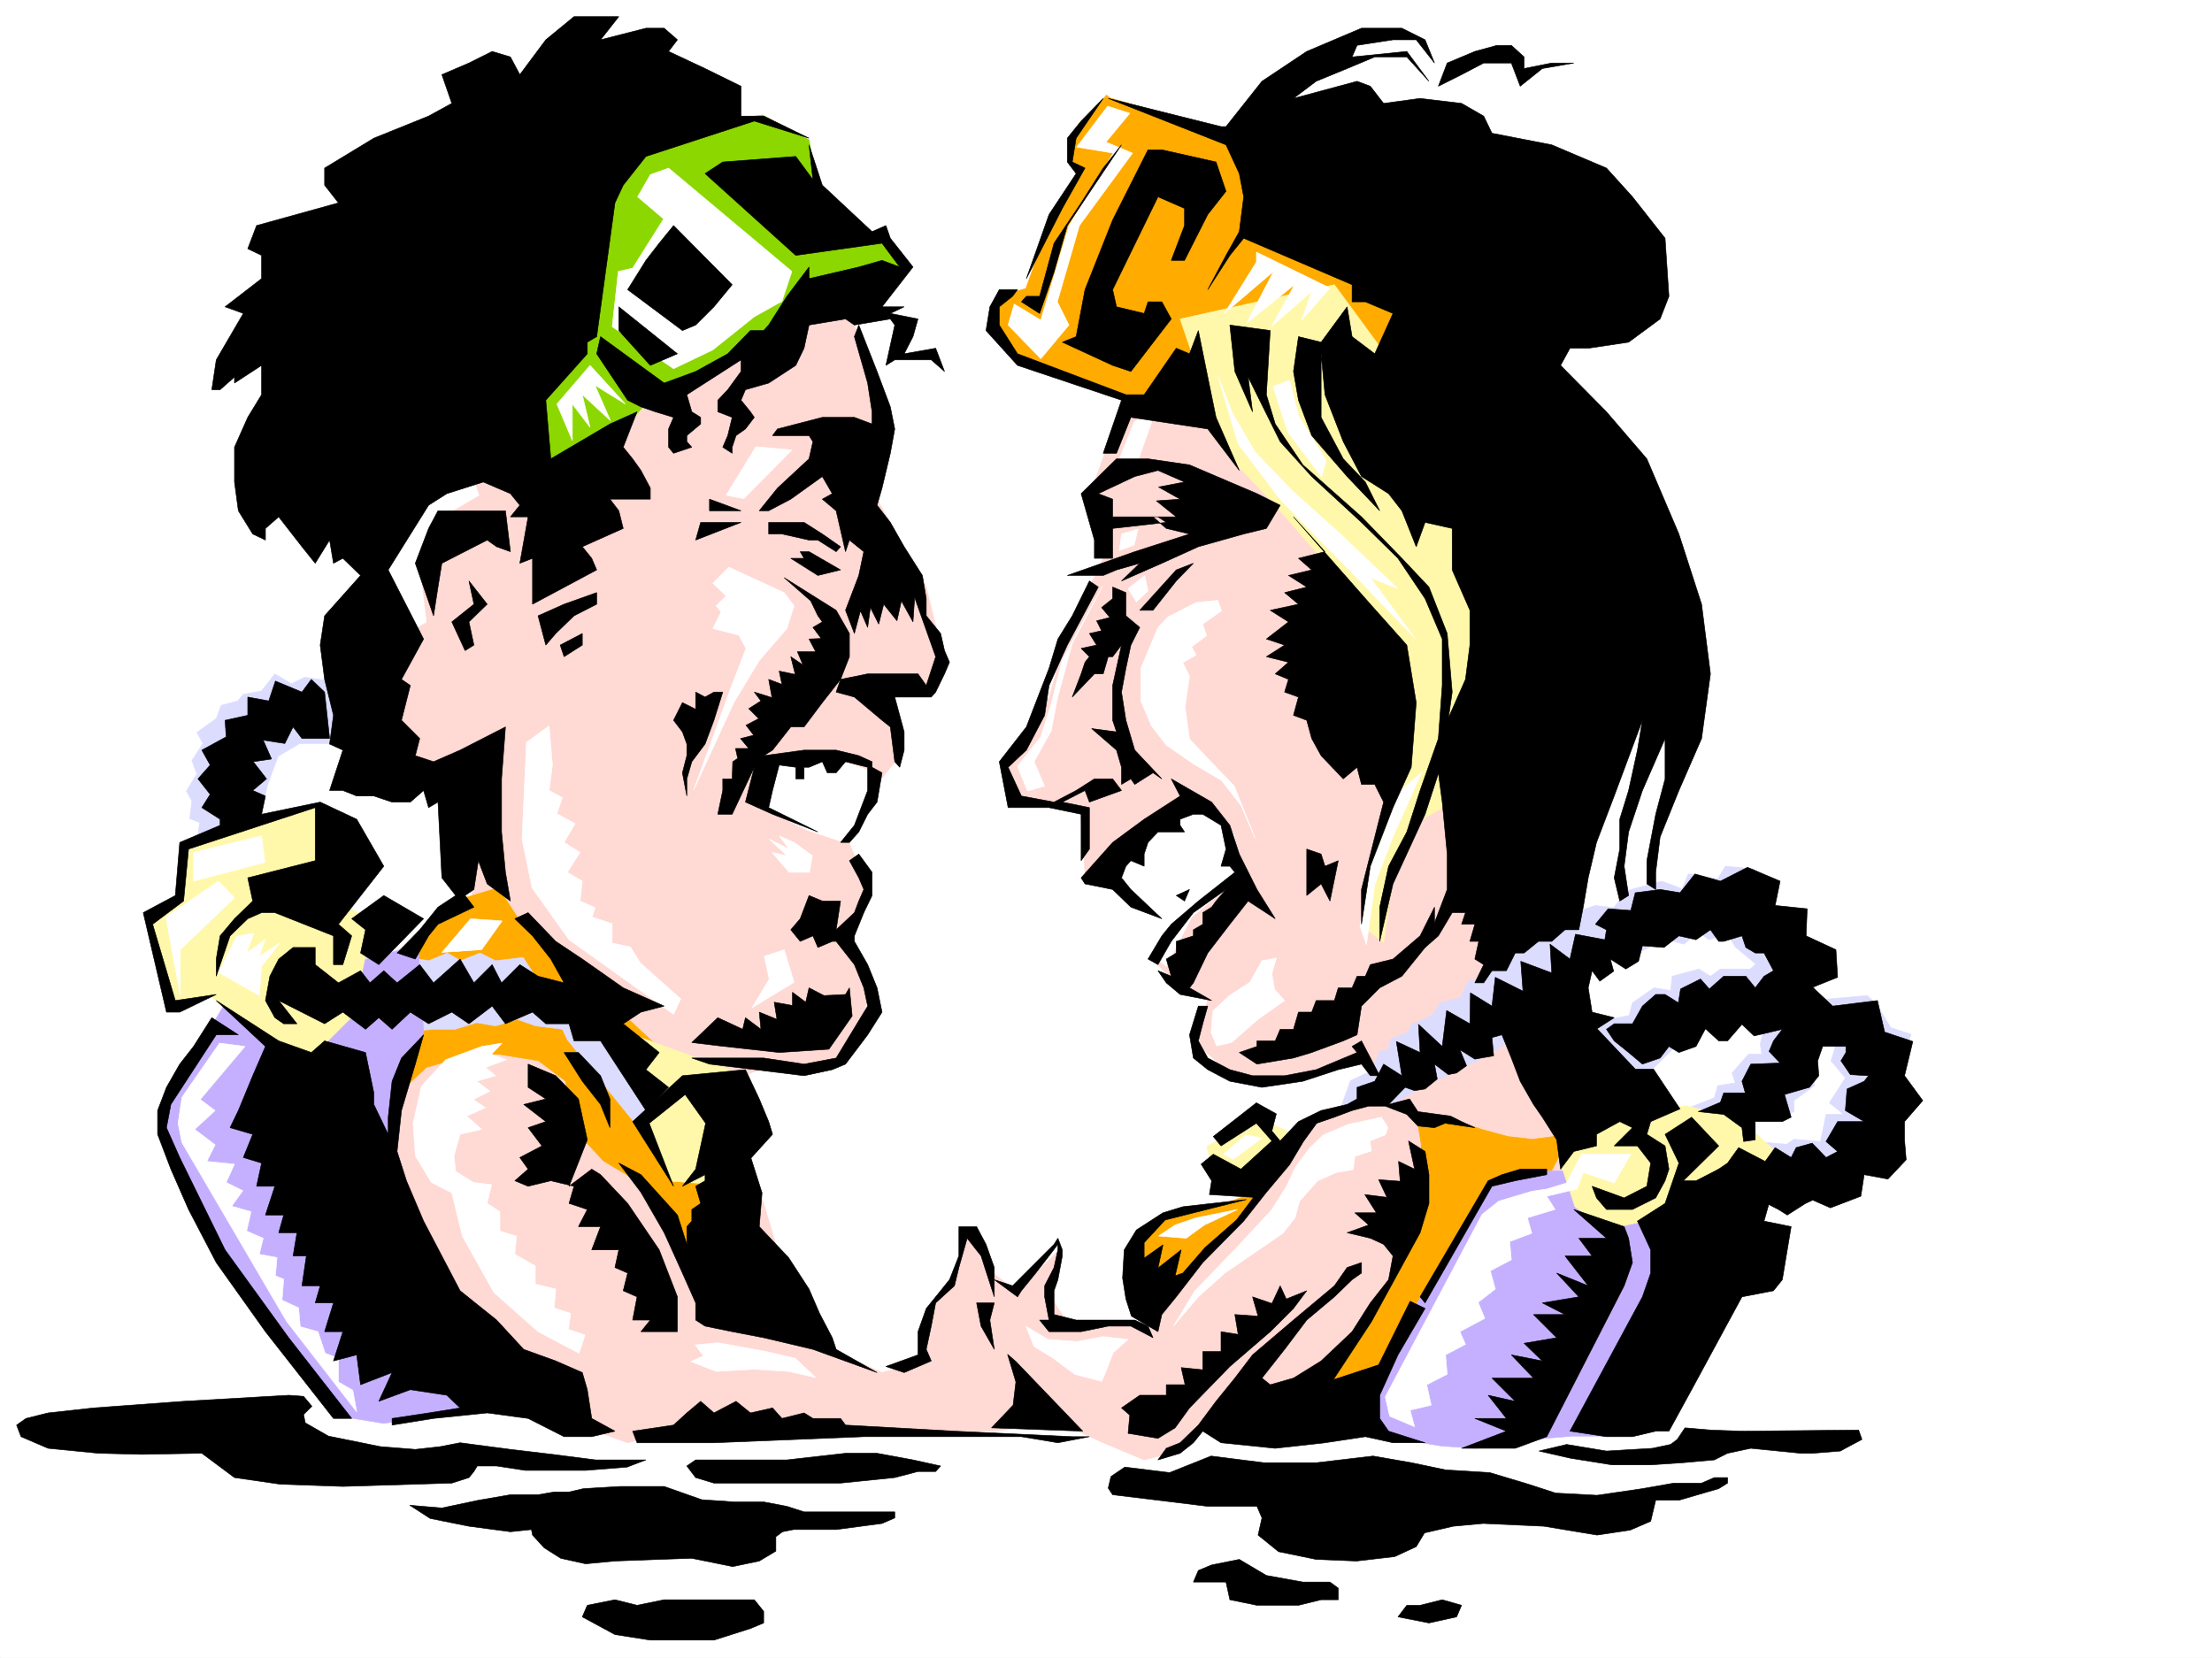
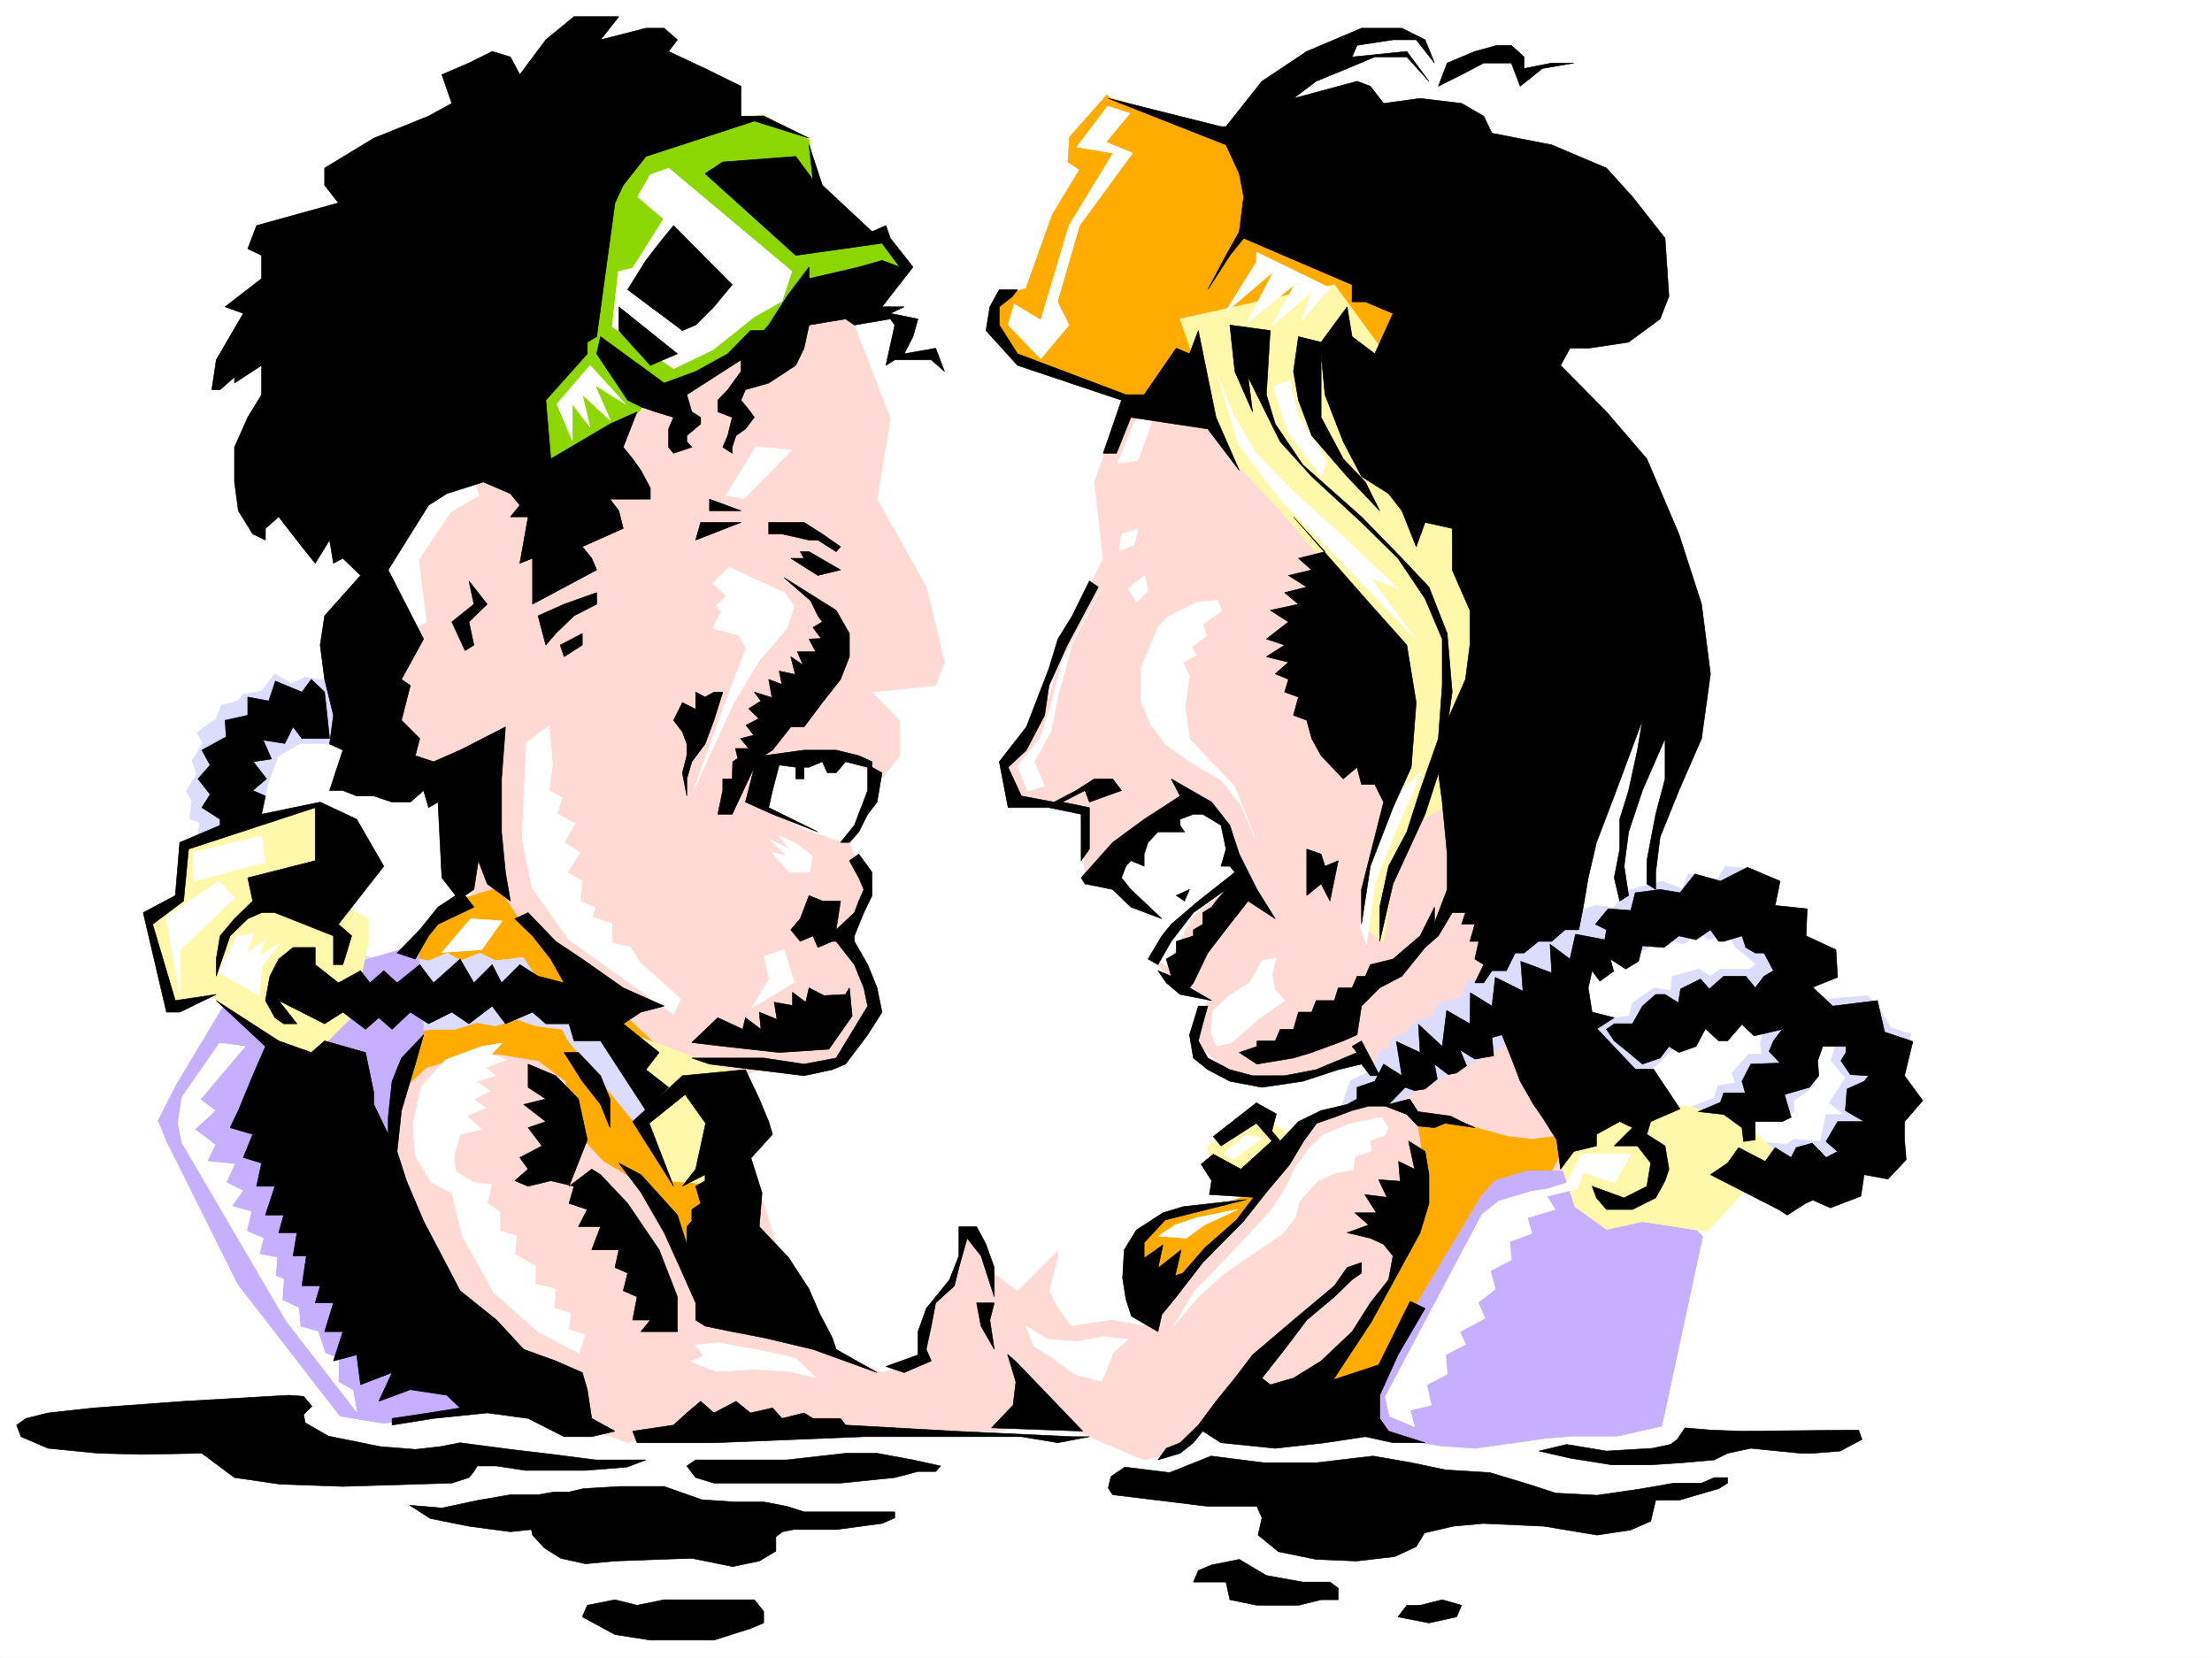
<svg xmlns="http://www.w3.org/2000/svg" width="2997.016" height="2246.297">
  <rect width="100%" height="100%" fill="#808080" stroke="none" />
  <defs>
    <clipPath id="a">
      <path d="M0 0h2997v2244.137H0Zm0 0" />
    </clipPath>
  </defs>
  <path fill="#fff" d="M0 2246.297h2997.016V0H0Zm0 0" />
  <g clip-path="url(#a)" transform="translate(0 2.16)">
    <path fill="#fff" fill-rule="evenodd" stroke="#fff" stroke-linecap="square" stroke-linejoin="bevel" stroke-miterlimit="10" stroke-width=".743" d="M.742 2244.137h2995.531V-2.16H.743Zm0 0" />
  </g>
  <path fill="#ffd9d4" fill-rule="evenodd" stroke="#ffd9d4" stroke-linecap="square" stroke-linejoin="bevel" stroke-miterlimit="10" stroke-width=".743" d="m1132.883 377.512 73.43 189.476-17.985 109.364 66.664 119.097 24.75 101.856-12.004 31.476-86.176 8.992 37.458 38.946v47.191l-37.457 47.196-30.692 71.906 19.469 46.41 5.242 15.758-29.992 62.91 29.992 87.625-18.73 54.66-17.985 31.477-110.144 7.507-43.442 17.204 104.121 346.035 105.649 47.195 54.703-15.719 5.238-47.195 6.766-31.477 30.691-38.941 12.004-48.68h12.746l36.715 87.621 60.684 165.551-67.446 8.25H905.828l-55.441 15.719-43.442-15.719-305.683-252.43 17.984-386.503 122.11-79.372-35.97-149.792-98.886-38.985 12.746-166.25-12.746-244.18 307.172-323.593zm0 0" />
  <path fill="#ffd9d4" fill-rule="evenodd" stroke="#ffd9d4" stroke-linecap="square" stroke-linejoin="bevel" stroke-miterlimit="10" stroke-width=".743" d="m1530.727 519.797-47.938 133.328 11.965 103.383-48.68 101.855-24.75 86.88-42.699 71.163-19.469 15.715 19.469 55.445 84.652 6.727 6.766 87.66 122.11 77.887-29.95 40.43 29.95 31.476 44.222 23.969-19.473 54.66 44.184 38.984 59.941 17.204 123.633-32.961 49.461 64.437h-68.934l-54.699 23.227-208.285 251.644-12.004 23.969-42.699-8.25-56.188 8.25-17.984-23.969-12.004-23.223 12.004-47.937v-6.727l-54.703 54.665-31.473-23.227v30.73l-12.746 23.97 24.75 54.663 31.473 71.903 104.125 47.195 55.445 23.226 29.988-7.507 80.899-55.407 176.848-15.757 343.886-385.72-160.351-300.366 13.492-646.403-373.875-189.476zm0 0" />
  <path fill="#ffab00" fill-rule="evenodd" stroke="#ffab00" stroke-linecap="square" stroke-linejoin="bevel" stroke-miterlimit="10" stroke-width=".743" d="m1499.25 128.836-50.203 56.93-2.23 33.703 15.718 10.476-36.715 60.684L1389.848 391l-24.711 6.727-17.985 20.214v23.223l29.246 48.68 145.336 49.46 52.43 2.973 37.5-56.93 15.719-47.19 170.082 29.988 101.894 33.703-2.265-104.121-220.25-214.973-173.098-50.164zm0 0" />
  <path fill="#fff8ab" fill-rule="evenodd" stroke="#fff8ab" stroke-linecap="square" stroke-linejoin="bevel" stroke-miterlimit="10" stroke-width=".743" d="m1598.918 432.172 62.168 182.012 66.703 70.418 116.871 134.074 54.7 228.46-36.716 95.876-17.984 110.847 29.988 23.227 12.707-87.664 36.715-77.887 42.739-23.969L2102.406 787.2l-294.46-401.437zm0 0" />
  <path fill="#8cd700" fill-rule="evenodd" stroke="#8cd700" stroke-linecap="square" stroke-linejoin="bevel" stroke-miterlimit="10" stroke-width=".743" d="M713.3 536.297 867.63 179l165.59-23.188 62.949 33.708 11.965 67.406 53.215 63.656 41.953 3.008 23.969 33.707-44.965 44.183-104.864 19.47-39.726 47.195h-25.453l-107.918 68.152-25.453 5.98L854.883 570l-104.867 74.133-67.446-47.153Zm0 0" />
  <path fill="#ffab00" fill-rule="evenodd" stroke="#ffab00" stroke-linecap="square" stroke-linejoin="bevel" stroke-miterlimit="10" stroke-width=".743" d="m522.219 1498.04 55.445-51.692 46.45-13.489 50.949-4.496 54.699 8.992 36.715 27.723 6.765 42.695 17.985 36.676 26.199 28.465 46.449 27.723 26.238 42.699 65.18 74.914 28.465-149.832-97.399-155.031-95.132-88.367-82.422-70.418-33.742-51.692-65.18 19.473-87.664 98.14zm0 0" />
  <path fill="#fff8ab" fill-rule="evenodd" stroke="#fff8ab" stroke-linecap="square" stroke-linejoin="bevel" stroke-miterlimit="10" stroke-width=".743" d="m849.645 1399.156 142.363 51.688 25.492 65.922-47.234 88.367-59.157-4.496-50.207-79.371 25.457-27.723zm0 0" />
  <path fill="#dcdcff" fill-rule="evenodd" stroke="#dcdcff" stroke-linecap="square" stroke-linejoin="bevel" stroke-miterlimit="10" stroke-width=".743" d="m442.066 922.016-29.21-4.457-17.985 8.957-22.484-13.453-17.985 23.187-24.75 4.496-7.468 8.992-22.48 5.985-6.727 17.984-26.239 18.73 8.254 14.973-15.015 23.227 6.761 17.988-14.23 23.223 7.469 13.492-2.973 23.965 13.488 5.242-3.754 26.937 76.403 196.989 103.422 51.687 90.671 8.996 50.164-4.5h29.247l29.21-8.992 25.493 4.496 29.207-8.992 25.453 8.992 35.972 4.496 6.766 14.235L867.63 1531l29.246-41.953-119.879-126.606-47.234-32.964-20.957-32.176-37.457 4.496-20.996-10.48-26.239 10.48-17.984-10.48-25.453 10.48-25.496-4.496-44.184 4.496-50.945-23.969-58.453-79.414-35.973-65.922-11.223-32.18 8.25-37.456 14.235-38.2 29.207-17.246h35.972l62.168 17.246zm0 0" />
  <path fill="#ffab00" fill-rule="evenodd" stroke="#ffab00" stroke-linecap="square" stroke-linejoin="bevel" stroke-miterlimit="10" stroke-width=".743" d="m1925.598 1519.738 43.437-2.972 38.203 13.453 35.973 9.734 32.96 3.754 51.688-6.727-184.277 355.774-151.356-12.746 29.95-46.414 43.48-72.649 35.934-62.949 21.738-81.64 2.27-65.883-6.024-36.715zm-218.063 93.645-52.433 18.73-47.934 2.969-33.746 10.48-27.719 20.254-10.48 35.934 20.214 29.95 41.211 3.753 44.223-37.457 27.723-32.18 33.703-43.441zm0 0" />
  <path fill="#dcdcff" fill-rule="evenodd" stroke="#dcdcff" stroke-linecap="square" stroke-linejoin="bevel" stroke-miterlimit="10" stroke-width=".743" d="m1817.68 1498.04 12.004-33.704 28.464-13.492 11.223-26.235 12.004-2.972 2.266-13.489 23.968-9.738 4.496-10.476 28.465-12.004 10.48-17.203 27.723-6.766 10.477-23.227 17.988-3.714 48.719-62.168 105.648-35.973 24.711 3.012 18.727-23.227 46.453-12.746 27.723 10.48 8.25-20.214 39.722 6.761 10.48-17.242 38.946 3.754 33 26.941-8.996 18.727 65.926 95.133-13.492 37.457 77.183-6.727 13.492 13.453 17.985 29.989 27.722 8.992-17.988 49.422-27.719 116.09-71.945 35.972-66.664 3.715-30.734-59.902 46.449 3.754 9.738-6.766 35.973 3.012 7.504-36.715h23.968l-19.468-15.719 21.699-33.703-19.473-23.226 5.985-19.473-28.465-6.723v59.899l-27.723 20.215v14.976l-27.722 13.488-35.973-2.972-13.488 16.46-78.672-26.976 47.976-18.73 4.496-16.461 23.97-3.754-4.497-13.489 22.484-25.453h17.985l-2.266-13.492 7.504-33.703-54.7 6.766-47.937 10.476-59.941 59.16-45.707-13.488-38.238-56.148 61.464-12.004 4.497-17.203 29.207-20.254 22.484 3.754 2.227-19.473 35.972-9.738 15.758 9.738 13.488-9.738h40.43l7.508-6.723-27.723-23.227-10.476-17.242-25.497 7.508-13.488-10.48-20.215 16.46-22.48-5.98-44.965 19.469-57.676 13.492-64.433 72.648-72.688 49.422-93.644 45.707-35.973 20.215zm0 0" />
  <path fill="#fff8ab" fill-rule="evenodd" stroke="#fff8ab" stroke-linecap="square" stroke-linejoin="bevel" stroke-miterlimit="10" stroke-width=".743" d="m1704.566 1513.758-69.68 39.683 12.712 49.465h41.21l63.692-65.925zm0 0" />
  <path fill="#c5b0ff" fill-rule="evenodd" stroke="#c5b0ff" stroke-linecap="square" stroke-linejoin="bevel" stroke-miterlimit="10" stroke-width=".743" d="M2133.883 1586.406h-65.18l-43.48 13.489-17.985 20.214-173.8 289.887 56.187 38.945 63.695 10.477 45.707 3.012 95.13-13.489 35.972-3.011h61.426l59.941-13.489 55.441-256.89-79.41-82.383zm0 0" />
  <path fill="#fff8ab" fill-rule="evenodd" stroke="#fff8ab" stroke-linecap="square" stroke-linejoin="bevel" stroke-miterlimit="10" stroke-width=".743" d="m2151.867 1526.504 73.43-32.219 17.988 11.965 40.43-8.21 74.953 18.726 50.95 47.156-96.657 104.867-87.664-13.492-48.719 10.52-42.695-30.735-19.473-59.156 13.45-65.922zm0 0" />
  <path fill="#c5b0ff" fill-rule="evenodd" stroke="#c5b0ff" stroke-linecap="square" stroke-linejoin="bevel" stroke-miterlimit="10" stroke-width=".743" d="m308.695 1353.445-69.675 116.13-24.75 48.679 11.257 27.723 96.657 193.972 138.609 179.04 59.2 9.738 48.679-7.508 118.394-26.98-161.093-320.583 23.226-124.297 24.711-50.949-7.469-118.355zm0 0" />
  <path fill="#fff8ab" fill-rule="evenodd" stroke="#fff8ab" stroke-linecap="square" stroke-linejoin="bevel" stroke-miterlimit="10" stroke-width=".743" d="m431.586 1089.797-185.098 51.687-5.242 76.403-40.43 27.722 32.22 117.614 51.69-13.492 101.895 78.632h39.688l51.726-51.691 20.961-99.586v-31.477l-34.45-20.957zm0 0" />
  <path fill="#fff" fill-rule="evenodd" stroke="#fff" stroke-linecap="square" stroke-linejoin="bevel" stroke-miterlimit="10" stroke-width=".743" d="m652.617 1417.883-48.719 17.988-32.96 35.93-11.262 50.207 3.012 44.183 21.738 35.93 27.722 14.234 14.235 58.454 42.695 76.402 59.942 53.176 55.445 29.207 8.25-24.711-22.485-7.508 3.012-21.738-22.484-7.469 2.23-25.453-27.722-6.766v-24.71l-27.723-15.72 2.27-24.71-22.485-6.762v-26.2l-17.242-11.261 5.984-25.453-24.715-3.012-23.964-14.973-2.27-20.957 8.25-29.21 29.246-6.762-20.254-17.95 25.496-11.257-16.504-11.223 22.485-11.223-17.985-13.488 25.493-7.508-13.489-11.222 28.465-10.477-20.254-7.508 14.27-14.976zm-355.144-4.496-50.985 73.39-5.242 35.23 5.242 26.196 141.617 241.953 95.172 122.813-5.242-29.207-19.508-11.223v-32.219l-17.949-6.726-9.773-29.207-23.97-6.766-2.23-25.453-22.48-10.477 2.227-28.464-11.22-4.5 2.227-24.711-23.968-4.497 5.242-21.738-22.485-9.734 6.024-26.2-26.238-7.507 14.976-20.957-22.484-11.262 11.261-24.71-37.457-3.755 11.223-22.441-27.723-20.996 27.723-25.457-20.215-14.973 60.68-71.906zm1404.824-1058.36-43.441 69.676 66.667-56.93-36.714 70.383 65.18-52.394-31.438 56.89 54.66-47.937-13.45 38.984 38.2-43.48-99.664-48.68zm-678.074 250.164-40.465 65.922 24.004 4.496 65.18-65.921zm476.511-461.382-41.953 55.445 49.461 8.21-59.937 98.141-38.203 128.094-35.973-21.742-8.25 28.465 44.223 45.668 38.203-45.668-15.72-31.477 29.95-103.34 71.945-98.14-35.972-14.977 32.219-38.941zm27.723 653.871 11.262 17.984 15.719-14.973-4.497-20.96zm368.637 274.168-40.43 101.113-14.234 81.64 8.996 25.454 11.219-81.64 25.457-66.665 38.238-85.394zm178.336 542.277-44.965 13.492-22.484 17.945-131.102 247.192 5.98 26.234 33.747 14.196-6.024-22.446 28.504-6.761-6.02-27.684 27.72-14.234-2.227-26.235 26.976-14.234-7.504-17.203 33.703-17.985-8.992-21.742 23.223-17.945-6.723-24.75 28.465-14.977-2.23-24.71 29.953-11.223-5.985-20.996 37.457-11.223-11.218-17.984 41.172-9.735 8.25-22.445 41.953 14.234 22.48-38.984h-66.664l-20.254 38.984-26.937 8.211zm-203.79-100.367-44.968 9.734-33.703 14.235-18.727 17.984-19.472 26.195-11.262 24.715-20.215 32.215-46.45 50.207-58.456 60.645-28.465 47.19 33.707-39.687 35.969-32.214 52.433-35.934 26.239-17.988 16.5-20.996 5.98-22.442 24.711-27.722 25.496-11.223 22.48-3.754 2.231-17.984 22.48-7.508-2.226-13.45 20.957-8.25 3.754-9.738zm-301.972 161.051 22.484-15.012 28.465-9.738 56.227-11.223-44.965 20.96-24.711 17.985zm-149.828 140.058 38.941 2.969 35.973-6.723 33.703 3.754-20.215 17.985-9.734 25.453-5.985 13.492-36.714-9.738-29.989-22.48-24.71-14.977-11.262-27.723zm268.223-277.14-30.73 26.195 13.487 6.766 38.985-28.465zm-44.965-167.782-2.227 29.211 7.469 17.985 20.254-4.496 35.972-31.477 35.93-25.453-13.45-14.977-3.753-20.996 5.984-21.699-19.472 3.754-16.5 29.207-27.723 17.984zm-141.578-194.011 64.433-62.172 54.664-30.692 31.477 19.473 20.254 29.207 8.992 55.445-66.707 55.403-34.446 66.664-14.234-11.219 19.473-36.715-59.938-43.441-20.254-26.942zm67.406-325.821-23.223 55.442v44.183l14.23 33.703 20.254 26.239 36.715 25.453 38.2 22.484 26.238 33.703 19.472 44.926-28.464-71.16-35.23-36.676-25.454-26.98-6.023-43.442 6.023-41.953-8.996-17.984 17.95-10.48-5.985-11.223 20.254-14.973-5.278-15.719 25.493-17.988-5.239-14.23-29.246 2.968-38.199 19.473zm-129.617 43.477-14.973 59.902-14.234 44.926-31.477 39.727 13.492 33.703 23.227-6.762-14.235-32.965 23.227-41.914 8.25-43.441 20.215-74.914 41.21-77.887zm80.195-170.043-3.012 22.48 20.215-7.507 5.242-21.7zm17.203-152.063-22.48 56.188 27.722-3.754 24.004-67.406zm140.879 29.993 58.453 77.144 92.121 93.606 89.188 92.898-60.684-82.422 37.457 14.977-77.926-74.133-65.922-59.16-49.46-51.692-30.735-52.43-20.215-51.69zm47.191-77.927 20.215 62.169 45.711 60.683 6.02-22.484-37.457-60.645-12.004-47.933zM987.508 768.473l74.918 34.484 13.488 17.95-9.734 30.73-37.457 43.441-34.45 56.93-54.699 119.097 50.946-140.093 20.214-52.434-9.734-17.95-35.23-8.991 11.261-22.48-6.765-8.25 13.492-13.454-17.988-17.242zM713.3 1005.926l-6.019 131.062 13.489 65.922 50.203 70.422 141.62 101.11 9.735-20.997-54.7-48.68-13.487-21.699-24.711-5.238v-26.238l-26.98-8.992 3.753-12.707-20.254-8.993 3.012-26.98-20.215-11.965 17.203-26.976-21.699-13.493 14.973-25.453-24.711-13.488 7.468-21.703-17.984-9.734 4.496-34.485-4.496-53.18zm349.126 280.894 13.488 44.184-56.93 34.445 23.227-38.941-6.727-30.734zm13.488-145.336 24.75 17.989-3.754 22.48h-27.719l-23.226-26.977 20.215 4.497-23.97-22.485 26.981 13.492-13.492-17.988zm-36.714-104.863 68.19-13.453 40.47 8.953 41.21 17.246-9.734 39.684-35.23 52.433-50.204-16.46-61.43-31.473zM567.184 689.098l-49.461 83.129 44.965 79.41 14.976-8.992-10.48-83.91 43.441-65.141 38.238-22.48-9.734-29.954zm338.644-461.379 167.113 140.054-13.488 40.43-37.457 20.996-56.226 44.926-53.176 25.457-83.164-56.93 8.25-74.879 19.468-4.496 41.957-66.664-35.23-29.949 17.242-29.992zm-643.586 927.257v38.942l96.656-25.453-4.496-35.973zm-37.457 87.622 71.164-48.68 21.738 22.484-73.43 70.418v62.168zm95.915 26.238-24.75 48.68 55.44 31.472 3.012-39.726 24.711-31.434-27.722 17.945 7.507-22.441-24.75 17.984 9.774-26.98zm478.738-773.75-44.926 52.43 20.957 49.464v-49.464l23.969 31.476-10.477-44.183L827.16 570l-20.958-47.938 41.211 25.454zm-161.833 749.781-38.945 45.668 53.957-3.715 27.723-38.984zM941.8 1822.332l11.263 14.977-17.243 7.507 34.446 13.489 50.949-3.008 47.23 3.008 36.715 8.25-27.719-26.235-42.738-9.738-62.168-11.219zm0 0" />
  <path fill-rule="evenodd" stroke="#000" stroke-linecap="square" stroke-linejoin="bevel" stroke-miterlimit="10" stroke-width=".743" d="m1661.086 171.531 48.719-61.426 60.683-40.43L1844.66 38.2h54.7l31.476 15.719 12.746 31.477-24.75-31.477h-31.476l-48.68 7.508-6.762 15.719 74.172-7.47 29.988 40.43-29.988-32.96h-43.441l-37.457 15.718-41.954 17.242-30.734 23.227 86.176-23.227 17.988 6.727 12.707 16.5 5.277 6.723 49.422-6.723 56.188 6.723 29.992 17.246 11.219 23.222 80.937 15.72 74.172 31.476 35.23 38.945 44.184 56.145 5.239 78.671-11.965 30.692-42.696 31.476-54.703 8.211h-24.75l-12.707 23.227 62.168 62.91 54.703 63.695 43.438 101.856 30.734 95.129 12.004 94.386-12.004 87.625-30.734 70.418-25.453 62.91-5.98 47.938v23.227l-12.005-7.508v-31.477l12.004-62.91 12.707-47.937v-54.66l-30.695 70.418-18.727 56.148-6.023 46.45 6.023 39.687-12.004 7.507-7.507-31.476 7.507-38.941v-40.43l12.004-38.945 11.965-54.7 6.762-40.43-38.238 102.598-23.97 62.91-11.222 47.938-6.762 39.726-5.984 30.692h-18.726l-17.989 15.719h-17.984l-19.473 15.757h-12.004l-11.964 23.97h-19.512l-11.219 16.46h-12.004l12.004-24.71-12.004-7.509 5.278-23.968h-12.004l6.726-23.223h-17.988l5.277-15.719h-17.984l-18.73 31.473-17.985 15.719 29.95-78.63v-47.937l-6.723-70.418-5.243-39.687 5.243-55.442 31.472-71.164 5.985-46.449v-47.156l-23.97-54.7V716.04l-36.714-8.21-12.004 32.96-19.473-48.719-17.984-23.187-36.715-23.223-24.71-47.195-24.75-63.656-5.243-55.442v86.137l29.992 56.187 29.95 31.434 19.472 38.945-44.183-46.41-47.977-55.445-17.945-47.938-6.766-38.941 6.766-47.195 30.691 7.507 35.23-47.937 6.727 40.43 30.73 23.226 24.712-54.664-37.458-15.758h-17.984v-23.183l-146.86-62.953-18.73 23.226-29.949 46.45 24.71-46.45 17.985-32.18 5.985-47.19-5.985-31.477-17.984-38.946-159.566-62.91 152.84 38.2zm0 0" />
-   <path fill-rule="evenodd" stroke="#000" stroke-linecap="square" stroke-linejoin="bevel" stroke-miterlimit="10" stroke-width=".743" d="m1555.438 202.969-47.938 95.129-37.457 94.386-12.004 63.657-18.73 7.507 68.191 31.438 24.71 8.25 54.704-71.164-12.75-23.227h-18.727l-5.238 15.758-37.46-8.992-5.239-23.227 61.426-125.82 35.972 15.715v23.226l-17.984 47.196h17.984l31.477-62.172 24.71-31.473-13.487-39.687-73.434-16.5zm-35.934-6.727-73.43 109.363-17.984 62.915-19.512 56.183-24.71-15.758 6.76-7.465h17.95l19.512-71.906 36.715-54.699 29.949-47.156zm-128.875 181.27 30.695-86.883 36.715-55.441-11.965-15.72V187.25l18.73-23.227 29.95-30.691-36.715 53.918-5.238 32.219 17.242 8.25-30.734 54.66-35.97 70.422zm0 0" />
  <path fill-rule="evenodd" stroke="#000" stroke-linecap="square" stroke-linejoin="bevel" stroke-miterlimit="10" stroke-width=".743" d="M1378.625 392.484h-24.71l-12.747 23.227-5.238 32.18 42.695 47.195 140.879 47.191-24.75 71.907h17.984l19.473-48.68 104.164 15.719 42.695 56.187-31.472-71.906-11.223-54.664-12.746-62.95-11.965 31.477-17.988-7.508-43.477 62.95h-24.71l-146.864-55.442-24.71-38.945V415.71l17.987-14.23zm287.699 47.938 6.766 62.914 23.969 54.66-5.985-47.156 43.442 87.625 42.695 47.195 67.45 62.168 49.46 48.68 36.715 54.66 23.226 54.703v62.91l-5.242 71.906-24.75 70.418-17.984 56.149-24.711 46.45-12.004 55.444v46.41l17.984-77.886 43.48-94.387 23.227-71.164 13.489-94.348-6.766-79.41-24.71-62.914-36.716-38.941-54.699-56.188-79.414-70.418-37.457-55.406-12.004-39.687 5.242-86.918zm0 0" />
-   <path fill-rule="evenodd" stroke="#000" stroke-linecap="square" stroke-linejoin="bevel" stroke-miterlimit="10" stroke-width=".743" d="m1703.04 668.883-91.376-38.98-56.227-8.212h-42.699l-47.933 47.192 17.984 62.914v24.71h24.711V716.04l72.688-8.21-11.262-7.509H1507.5v-23.968l-19.473-7.47 49.422-23.222 31.477-8.25 35.972 15.715-35.23 6.766 29.25 16.46-32.219 2.27 26.977 21.7h-31.473l17.984 15.718 31.477 7.508-74.215 23.969-91.375 32.214h48.68l17.984-7.503 31.477-8.997-24.711 23.97 54.66-23.97 49.465-22.44 61.426-17.243 30.73-7.508 18.73-31.437zM1507.5 795.45v15.718l-14.977 12.004 11.223 13.488-17.984 4.5 6.761 13.45-16.5 3.753 9.739 15.719-20.957 4.496 11.218 11.262-5.98 7.465-5.238 15.758L1452.8 944.5l29.988-31.437h11.965l6.766-23.223h5.98l12.004-15.758-12.004 54.7v47.195l5.238 15.718-33.703-4.5 33.703 29.211 6.766 23.223v23.227l12.707-7.508 5.238 7.508 24.754-15.72 11.961 8.212-36.715-38.942-11.96-40.43-5.985-38.203 5.984-32.218 6.723-31.473 12.004-23.969-18.727-15.718v-31.438zm36.715 31.476h17.988l31.473-39.727 23.226-23.969-23.226 8.997zm0 0" />
  <path fill-rule="evenodd" stroke="#000" stroke-linecap="square" stroke-linejoin="bevel" stroke-miterlimit="10" stroke-width=".743" d="m1476.023 787.2-23.222 47.195-19.473 31.476-12.004 39.684-17.984 46.453-12.711 32.96-36.715 47.153 11.965 62.172h55.445l43.48 8.992v62.91l11.22-15.714v-56.188l-36.715-7.469 30.734-15.719 5.98 15.72 43.48-15.72-12.003-15.757h-24.71l-24.75 15.758-29.95 15.718-44.223-8.25-17.988-38.945 24.75-23.223 24.715-47.195 5.98-40.43 24.75-54.699 41.953-78.633zm319.177-39.684-35.934 8.992 17.945 15.719-31.434 7.503 24.711 15.72-29.992 7.507 18.77 15.719-38.239 8.25 24.75 15.719-29.992 23.226 24.711 8.211-24.71 15.758 29.991 7.465-17.988 15.758 17.988 7.468-5.28 17.242 18.769 6.727-6.766 24.711 17.988 6.766 6.723 24.71 12.746 23.223 29.992 31.438 18.727-15.72 5.984 23.228h17.985l12.003 23.968-29.988 118.356v47.156l12.004-78.633 30.692-79.41 24.75-54.664 6.726-87.621-12.746-77.926-49.422-55.406-54.703-62.168-49.461-56.188Zm-208.286 307.832 54.7 31.476 24.71 31.438 12.746 38.98 23.97 47.938 24.75 39.687-36.716-23.969-24.75 31.438-29.949 38.98-19.473 40.43-5.238 6.727 29.95 17.242-42.696-8.25-18.73-15.719-11.262-16.46 17.988 7.468-6.726-23.227 13.488-8.21v-15.758l23.226-7.47v-8.25l12.707-7.503v-15.719l12.004-7.469 5.985-8.25 13.488-15.718-44.184 31.437-29.988 38.942-17.988 31.476-13.488-7.508 18.726-31.437 12.75-15.754 36.715-31.438 49.46-38.945-6.765-8.25h-11.965l6.727-23.223-6.727-32.218-24.75-14.977h-12.707l-17.984 6.766v8.21l5.98 8.993h-35.972l-13.488 14.23-5.239 15.758v16.461l-17.988-7.508-6.723 7.508-5.984 15.719 12.707 15.758 41.953 39.687-41.953-15.719-24.711-23.968-37.457-7.508-5.238-8.25 42.695-47.938 42.7-31.433 48.718-31.477zm0 0" />
  <path fill-rule="evenodd" stroke="#000" stroke-linecap="square" stroke-linejoin="bevel" stroke-miterlimit="10" stroke-width=".743" d="m1593.676 1213.39 11.222 7.508 6.766-15.718zm29.953 149.833-11.965 38.941 5.238 31.438 19.473 15.757 29.95 15.72 43.48 8.25 55.441-8.25 47.938-15.72 31.476-7.507 12.004 15.718h12.707l-24.71-47.195-12.747 7.508 6.762 8.25-55.442 23.226-42.738 8.211h-43.437l-30.735-8.21-29.949-15.758-12.746-23.227 5.98-23.184 6.766-23.968zm146.859-212.743v62.91l19.469-15.718 12.004 23.226 11.223-54.703-17.985 7.508-5.242-16.46zm0 0" />
  <path fill-rule="evenodd" stroke="#000" stroke-linecap="square" stroke-linejoin="bevel" stroke-miterlimit="10" stroke-width=".743" d="m1703.04 1441.852 49.46-8.25 24.71-7.47 42.74-15.757 18.726-8.21 5.984-38.942 24.711-24.75 29.988-15.72 31.477-38.944 12.746-23.97v-30.69l-19.512 38.94-36.714 31.438-30.692 7.508-6.766 15.719h-11.222l-6.762 15.719h-18.73l-5.239 17.242h-24.71l-6.024 15.719h-17.945l-6.766 23.222h-17.984l-6.727 15.719h-24.75v7.508l-23.969 8.25zm159.605 23.226 12.003-23.226 24.711 15.718-7.507-46.41 32.218 14.973-2.226-38.2 32.219 29.95 5.98-48.68 31.477 17.988.742-41.957 29.207 17.989 4.496-38.985 37.5 18.73-3.012-40.429 41.953 15.719-2.265-38.946 26.976 20.215 7.508-33.703 39.727 7.508 2.226-13.492-14.972-7.504 17.242-20.961 30.691 2.23 6.024-23.968 33.703-4.457 26.98 4.457 20.215-25.453 34.484 9.734 36.676-18.727 44.223 18.727-6.723 32.96 43.438 4.497-1.485 36.715 40.43 18.73 2.266 37.418-33.704 13.489 26.98 25.496 60.685-7.508 9.734 42.695 38.199 12.75-11.219 46.41 24.711 33.703-24.71 28.465v24.711l2.226 26.98-24.711 26.196-32.219-5.98-4.496 29.207-41.21 15.757-23.97-10.52-9.734 4.497-24.75 15.758-11.965-7.508-92.16-47.192 23.227-15.718 14.972-20.957 35.973 18.687 13.492-18.687 21.7 13.449 6.765-13.45 21.738-6.023 18.727 19.473 15.719-8.211-15.72-13.488 15.72-26.98h35.972l-25.492-14.977 2.266-29.207 23.226-10.477 5.985-7.508-24.711-1.484-12.75-18.73 6.726-11.223v-8.25h-31.437l-6.762 19.472 1.484 20.215-12.707 15.758-33.742 9.734 8.992 30.696-11.964 5.98h-36.715v24.711l-15.758 2.27-2.23-18.73-24.712-17.985-34.484-3.754 29.988-12.707 4.496-12.746h29.211l-4.5-15.719 11.965-23.226 39.727-1.485-14.977-15.758 5.985-14.234 12.004-15.719-38.239 8.996-16.465-15.718-19.468 22.441h-12.004l-17.989-16.46-12.746 23.968-23.226 8.25-13.488-8.25-11.965 15.719-23.97 8.25-18.726-15.72-19.511-15.757-10.48-15.719 10.48-7.465h24.75l13.488-23.968 17.988-15.758h12.707l17.985 11.262 3.011-18.73 26.98-13.49 11.966 13.49 19.507-17.243h29.954l12.746 15.719 11.965-15.72 12.746-7.468-12.746-23.969h-11.965l-12.746-7.507-5.243-15.72-24.71 7.47h-6.762l-11.223-15.72-19.512 13.493-23.226-5.242-20.211 15.719-29.211-2.266-5.277 20.996-17.204 10.477-20.996-13.489 4.496 16.5-18.73 13.45-10.477-14.192-5.242 23.188 5.242 32.96 29.95 7.508-23.227 14.973 51.73 54.664h24.711l35.973 53.957-39.726 17.203-5.239 17.243 24.711 15.718 5.239 31.477-5.239 15.719-12.707 23.226-31.476 15.715h-35.23l-13.49-15.715-5.98-15.758 43.438 15.758 30.734-15.758 5.239-31.437-17.985-23.227h-31.476l24.75-24.71-17.243-8.25-31.476 17.241v15.72l-30.73 7.507-17.95 23.969-5.277-39.727-19.473-30.691-11.965-17.246-17.984-31.434-12.004-31.476-12.746-31.438-13.492 3.715 2.27 24.75-25.493 4.496-20.215-12.746 8.992 21.703-13.488 9.734-11.222 2.27-18.731-14.234 3.715 20.214-16.461 13.489-14.23 2.23-12.75-4.457-22.481 23.184 28.465-7.465 11.262 17.203 44.183 6.02 14.973 7.468 17.988 8.25-40.43-5.98-14.234 5.98-22.48-2.265-15.016-15.72-29.207-11.222h-22.484l-22.48 5.98-23.97 8.997-23.968 8.25-17.985 24.71-18.73 31.438-31.477 37.457-30.73 38.942-55.446 56.187-35.933 46.45-19.512 23.968-5.238 23.227-35.973-20.996-7.465-23.227-4.5-28.465 2.23-38.199 16.5-26.941 35.973-23.223 26.977-8.254 86.14-9.734-110.144 27.722-28.465 30.692v21l25.492-17.989-6.765 31.477 31.476-24.75-8.25 35.227 10.516-3.75 29.953-34.45 42.695-37.457 23.227-30.695-59.941-3.754 3.011-18.727-14.23-22.484 16.5-13.488 37.457 20.254 41.953-38.2-20.996-23.968-47.938 30.691-10.476-12.746 58.414-45.668 26.98 14.977-5.984 23.222 11.223 13.493 24.75-26.239 30.691-14.976 35.23-8.25 13.489-7.465v-15.719zm0 0" />
  <path fill-rule="evenodd" stroke="#000" stroke-linecap="square" stroke-linejoin="bevel" stroke-miterlimit="10" stroke-width=".743" d="m1568.926 1978.148 29.992-8.992 17.984-14.234 12.707-15.719 24.75 15.719 73.43 7.508 67.41-7.508 54.7-8.25 37.457 8.25h43.48l-49.461-15.719-12.004-17.242v-31.438l24.75-54.699 36.715-62.914-20.254-9.734-42.695 86.137-61.426 20.214 51.687-78.629 65.922-120.585 12.004-39.727v-38.941l-5.238-31.438-22.48-14.23 8.25 38.199-21.743-10.52 2.23 26.98-29.206-2.23 11.258 23.969-29.989-3.754 15.719 24.715h-29.207l18.727 16.46-29.208 10.517 31.477 7.468 17.984 8.25 12.707 15.719-5.98 32.219-24.711 31.433-24.75 38.985-41.957 39.687-37.457 23.227-31.473 8.992-11.222-8.992 30.691-38.945 29.992-39.727 37.457-31.438 23.97-23.222 12.745-8.992v-14.235l-19.473 6.727-17.242 24.75-55.445 46.41-55.441 47.195-23.97 31.477-25.491 31.433-23.97 32.22-24.71 23.968-18.73 7.508zm0 0" />
-   <path fill-rule="evenodd" stroke="#000" stroke-linecap="square" stroke-linejoin="bevel" stroke-miterlimit="10" stroke-width=".743" d="m1568.926 1948.941 23.226-14.234 19.512-26.98 54.66-56.184 54.703-47.156 31.473-31.477 17.988-23.969-27.722 11.223-8.25-17.945-11.223 23.968-26.234-8.996 7.507 26.2-31.476-2.23 4.496 26.94-23.227-3.714v26.941h-24.75v24.711l-29.207-2.973 5.239 23.227h-25.454v14.23h-35.972l-24.711 17.204 11.223 9.738-2.27 24.71zm526.758-364.765h-35.973l-24.75 7.469-18.73 8.25-92.16 157.296 6.765 8.211 90.633-158.039 31.476-7.469 42.739-8.25zm110.886 93.605 5.239 32.961-11.262 31.477-104.863 204.453-42.739 15.758h-72.687l60.722-23.227-42.734-17.242h42.734l-24.75-31.438 36.715 8.211-31.476-31.433h56.226l-29.988-31.477 41.953 8.25-24.71-23.969 44.183-7.507-31.438-31.438h42.7l-30.735-15.758 49.461-8.21-29.988-32.215 42.734 17.242-31.473-40.469h36.715l-17.988-23.969h37.457l-44.219-38.945 68.188 23.226zm0 0" />
-   <path fill-rule="evenodd" stroke="#000" stroke-linecap="square" stroke-linejoin="bevel" stroke-miterlimit="10" stroke-width=".743" d="M2236.52 1693.5v31.477l-11.223 32.214-98.18 182.012 49.461 7.469h35.23l31.477-7.469h17.945l30.735-56.187 68.187-125.825 42.7-8.25 12.003-14.972 6.727-40.469 5.238-31.438-36.715-7.507 6.762-23.97-68.187-46.41-30.735 15.72h-17.203l47.938-47.196-36.715-38.941-35.973 23.222 18.727 38.946-18.727 54.66-37.457 23.969zm-674.317 119.098-29.992-15.72h-30.691l-36.715 7.509h-43.48l-12.747-15.758h12.746l-5.98-31.438v-14.972l12.746-24.75 5.238-23.969v-7.469l-12.004 15.719-17.984 23.227-19.473 23.964-5.242 8.25-31.473-23.222 24.75 8.25 31.438-31.477 24.75-24.71 5.238-8.25 5.98 15.718v8.25l-5.98 32.219-5.238 14.972v32.22l29.95 7.468h79.41l17.988 8.25zM1163.578 440.422l24.75 62.914 17.984 47.934 5.985 29.953-5.984 32.96-11.262 47.192-6.723 23.227 17.984 23.226 18.731 32.961 24.71 38.941 5.24 31.438v23.227l19.472 23.968 5.277 23.223 6.727 15.719-6.727 15.758-12.004 24.71-5.98 6.727h-49.461l12.746 47.195v24.711l-6.023 23.223-6.723-7.508-5.984-47.152-11.262-8.992-37.457-31.477-24.711-6.727 5.984-17.242 36.715-7.468h68.187l11.223 15.718 12.746-38.941-28.465-80.156-2.265 32.96-15.719-28.464-5.984 26.98-17.985-22.484-6.765 26.98-11.22-22.484-3.753 26.941-9.738-22.445-8.25 30.695-12.004-31.437 12.004-31.477 5.984-15.719 6.762-32.214-19.469-15.72-5.281 15.72-12.707-55.446-18.727-15.718 13.488-7.47-13.488-23.222-42.738 30.692-29.95 15.718h-12.745l24.71-30.695 42.735-39.684 5.238-23.226-5.238-8.25h-49.461l6.727-8.992 60.722-15.72h43.438l23.968 8.993v-16.5l-5.98-38.945-17.988-62.91zm0 0" />
  <path fill-rule="evenodd" stroke="#000" stroke-linecap="square" stroke-linejoin="bevel" stroke-miterlimit="10" stroke-width=".743" d="m1062.426 782.703 70.457 44.223 17.988 31.437v31.477l-12.004 30.691-24.71 31.477-24.755 32.96h-17.984l-24.711 31.438-12.004 7.504 54.7-7.504h43.48l30.695 7.504 17.984 8.211v7.508l13.489 7.508-6.723 39.687-12.746 16.461-12.004 23.969-12.707 14.23h-12.004l18.727-23.222 17.988-47.156v-31.477l-29.992-7.508-12.707 15.016h-12.004l-6.723-15.016-17.988 7.508h-6.766v15.719h-11.218v-15.72l-22.485-3.007-8.992 34.484-5.238 23.188 66.664 32.96-61.426-23.968-36.715-16.46 12.004-47.196-29.988 63.656h-19.473l6.723-32.18v-15.757h12.75l.742-23.227 6.762-4.496-3.008-13.45h17.984l-11.222-13.487 17.949-4.497-10.48-13.492 17.242-8.992-13.489-13.488 16.5-10.48-8.992-11.966 23.969 7.47-4.496-24.712 17.984 6.766-3.754-17.988 21.742 4.496-6.023-23.965 16.5 11.219-7.508-17.985h24.75l-8.992-17.203 16.46-.746-11.222-15.012 12.75-7.468-6.023-8.25-9.734-20.215zm-20.957-74.875h47.933l24.754 15.719 24.711 17.242-5.984 6.727-24.75-15.72h-11.965l-36.715-8.25h-17.984zm54.699 39.688 42.7 24.71-30.735 7.504-36.715-23.222h17.984l-5.238-8.992zm-92.156-39.688h-54.703l-6.766 23.969zm-42.739-31.476 42.739 15.718h-42.739zm17.985 261.421-11.965 38.204-12 32.18-17.988 23.964-6.727 23.227v23.226l-5.98-31.437 5.98-23.227v-15.754l-5.98-16.46-12.004-15.72 12.004-23.968L942.543 961v-23.227l12.75 6.727 12-6.727zm171.613 228.422 12.707 23.227 6.762 15.758-6.762 15.718-5.984 15.72-24.711 23.222 5.984-38.942h-24.71l-17.989-7.507-12.004 31.476-12.746 14.973 12.746 15.719 17.242-7.47 6.727 15.72 19.512-8.25h5.238l24.71 31.476 12.747 31.438 5.242 24.75-42.7 70.379-43.48 8.25-54.699-8.25h-97.398l23.968 8.25 128.13 15.718 38.242-8.21 17.945-7.508 29.992-39.688 19.469-30.73-6.723-32.961-12.746-31.438-17.988-31.476v-7.47l12.746-31.472 11.223-23.226v-31.438l-17.985-24.71zm0 0" />
  <path fill-rule="evenodd" stroke="#000" stroke-linecap="square" stroke-linejoin="bevel" stroke-miterlimit="10" stroke-width=".743" d="m1150.871 1338.473 3.711 38.199-31.434 44.965-67.449 4.496-80.937-8.992-37.457-4.496 35.23-33.704 33.703 15.715 3.754-15.715 20.996 15.715-2.265-23.222 23.965 9.734-3.75-23.227 24.75 4.5v-17.949l17.984 13.45 4.496-19.47 20.215 10.516 29.207-1.523zm55.442-1015.664 30.695 38.984-41.957 53.918h29.992l-18.73 8.992 37.456 7.469-6.761 23.969-11.965 23.226 42.695-7.508 12.004 31.477-17.984-15.719h-49.461l-12.004 7.469 12.004-54.664-5.984-8.25-48.72 8.25-12.003-8.25-49.422 8.25-6.766 31.437-11.218 23.227-36.715 23.965-31.477 8.996-5.98 14.23 12.746 15.72 5.238 7.507-12.004 15.719-12.746 8.992-5.238 15.719v8.25l-12.75-8.25 6.765-15.72 5.985-24.71-19.473-7.508v-15.719l13.488-14.23 17.989-24.711v-15.719l-73.434 47.192 6.727 23.187 12.004 7.508v8.992l-18.73 15.719v8.25l6.726 7.469-24.711 8.25-6.766-8.25v-24.711l6.766-15.72-24.711-7.507-19.512-6.726-17.984-8.993-41.957-62.91 5.242-23.226 86.176 62.91 42.695-15.715 43.48-23.969 30.735-31.476h17.945l6.766-7.47 24.71-38.94 29.989-39.688v15.719l67.41-15.719 31.473-8.992 23.969 8.992-23.97-32.219-116.866 16.461-122.891-110.847 23.965-15.72 98.926-7.507 23.222 31.477-5.238-47.196 17.988 54.664 67.407 62.95 18.73-8.25zm0 0" />
  <path fill-rule="evenodd" stroke="#000" stroke-linecap="square" stroke-linejoin="bevel" stroke-miterlimit="10" stroke-width=".743" d="m912.594 305.605 79.414 80.157-24.715 29.949-24.75 24.71-17.945 7.47-74.211-55.407 24.75-39.683 17.984-23.227zM838.422 415.71l79.41 63.657-36.715 15.719-42.695-47.195zm0 0" />
  <path fill-rule="evenodd" stroke="#000" stroke-linecap="square" stroke-linejoin="bevel" stroke-miterlimit="10" stroke-width=".743" d="m863.133 557.996-18.73 47.938 12.745 15.757 11.223 15.72 12.746 23.964v14.977h-54.7l12.005 15.718 5.98 23.97-55.441 24.75 12.746 15.718 6.723 15.719-86.918 46.449v-62.168l-17.203 6.722 11.222-62.91h-23.969l12.747-15.718-12.747-15.72-36.714-15.757-49.461 15.758-24.711 15.719-54.703 87.625 47.937 93.644-29.95 54.66 12.005 8.25-12.004 47.196 24.71 24.71-5.983 23.223 24.71 8.211 35.973-15.715 61.465-31.437-5.277 70.379v71.906l5.277 54.7 6.726 38.944-31.476-23.226-11.965-31.477-6.02 38.985-11.964 8.21 11.965 15.758-48.68 23.188-12.746 15.754-17.988 31.437-24.711-8.21 30.695-31.477 24.75-30.692 23.969-15.757-18.73-23.97-5.24-102.597-12.745 7.469-6.766-23.187-17.945 15.718H531.21l-24.711-8.25h-23.223l-18.73-7.468h-17.984l17.984-54.7-17.984-8.25 5.238-38.945-12.004-48.68-5.98-46.449 5.98-39.687 48.719-54.665-23.97-23.222-12.745 6.722-5.238-31.433-19.473 31.433-17.988-22.44-31.473-40.47-17.988 15.72v15.757l-17.243-8.25-19.472-31.477-5.239-38.945v-47.191l17.985-40.43 18.73-30.695v-39.723l-36.715 23.965v-8.211l-19.472 17.207h-11.262l6.024-40.43 36.675-62.914-24.71-8.992 49.46-38.2v-31.476l-18.73-8.992 11.965-31.438 110.89-30.73-18.73-23.969V227.72l66.704-40.47 74.176-29.95 31.472-17.245-13.488-38.942 36.715-15.718 31.477-15.72 24.71 7.47 12.747 23.968L739.5 53.918l38.238-31.434h60.684l-24.75 31.434 61.465-15.719h24.71l17.985 15.719-12.004 15.758 49.465 23.187 48.719 23.969v40.469h30.691l61.465 29.949-74.172-23.227-146.86 47.938-30.734 38.945-11.218 23.969-24.754 181.266-12.707 7.507v15.72l-56.223 62.91 6.762 79.413 80.156-47.195zM1960.785 85.395l37.461-15.72 29.988-8.25h19.473l17.242 15.72v15.718l37.457-7.468h29.953l-42.699 7.468-29.95 23.969-12.003-31.437h-37.457l-29.992 15.718-31.438 15.719zm0 0" />
  <path fill-rule="evenodd" stroke="#000" stroke-linecap="square" stroke-linejoin="bevel" stroke-miterlimit="10" stroke-width=".743" d="m439.797 937.773-17.984-17.242-12.711 17.242-35.97-14.972-8.995 26.937-28.465-5.238v24.711l-30.73 6.766 1.484 22.44-32.961 17.99 11.262 20.214-16.5 18.727 16.5 20.996-11.262 17.949 24.75 15.758v8.21l-54.7 23.223-5.984 71.907-43.476 23.226 31.472 134.817h17.989l49.46-23.97-55.445 8.25-30.73-103.378 41.953-31.438 6.726-70.417 171.61-56.188v71.902l-91.418 23.227 6.726 31.476-24.71 23.97-19.473 23.222-5.238 31.437v23.227l18.73-54.664 23.965-23.223 18.73-8.25h17.985l79.414 31.473v38.945h12.746l11.965-38.945-17.985-15.754 61.465-78.633-36.715-63.652-49.46-23.227-79.415 16.461 5.239-24.71-17.243-7.47 18.73-15.757-17.987-23.227 24.75-3.71-11.258-25.497 29.246 4.496 11.219-22.441 12.004 15.719h37.46zm0 0" />
  <path fill-rule="evenodd" stroke="#000" stroke-linecap="square" stroke-linejoin="bevel" stroke-miterlimit="10" stroke-width=".743" d="M427.09 1283.809h-29.992l-19.47 15.718-12.003 23.227-5.984 32.96 12.746 23.227 11.965 8.25h17.988l-24.711-31.476 62.168 31.476 24.75-15.757 30.695 23.222 17.985-15.715 17.984 15.715 24.754-23.222 24.71 15.757 31.473-15.757 23.227 15.757 31.477-23.968 17.984 23.968 36.676-15.757 17.988 15.757h31.473l6.765 23.184h35.934l61.465 94.387 30.691-31.434-30.691-23.969 17.984-23.226-48.719-38.942 23.97-15.757 31.476-8.211-55.446-24.75-55.441-38.946-35.973-23.968-37.457-38.942-17.988 8.25 23.969 23.223 24.75 31.437 17.988 32.22-35.23-8.993-24.711-15.719-24.75 24.711-12.707-24.71-24.75 24.71-18.73-32.219-35.974 32.22-18.726-24.712-30.695 24.711-17.985-16.46-18.73 16.46-12.746-16.46-29.989 16.46-31.437-24.71zm0 0" />
  <path fill-rule="evenodd" stroke="#000" stroke-linecap="square" stroke-linejoin="bevel" stroke-miterlimit="10" stroke-width=".743" d="m292.977 1355.715 66.664 62.168-17.243 39.687-19.472 47.192-11.219 23.226 30.691 8.992-12.746 31.438 24.75 7.508-6.765 31.437h24.75l-12.746 38.98h24.71l-6.722 23.97h24.71l-5.241 31.437h17.988l-5.984 40.469h24.714l-6.726 23.183h24.71l-12.003 38.985h24.75l-12.746 39.687 31.476-8.25 5.239 40.469 42.695-16.5-17.984 38.941 42.738-15.718 49.422 7.507 17.984 17.204-42.695 6.765-49.465 7.469v8.992l56.187-8.992 72.688-7.469 55.445 7.469 48.719 24.71h37.457l31.477-7.468-31.477-17.242-5.984-38.945-6.762-23.223-35.973-15.719-43.441-15.719-36.715-39.726-49.46-39.688-24.712-47.191-24.75-47.195-23.226-54.66-12.707-39.688 5.984-55.445 18.727-62.91 11.222-39.688-29.95 31.438-12.75 31.476-5.237 48.68v23.222l-19.473-40.468v-15.715l-11.258-54.664-55.445-15.758-17.984 15.758-44.184-15.758zm0 0" />
-   <path fill-rule="evenodd" stroke="#000" stroke-linecap="square" stroke-linejoin="bevel" stroke-miterlimit="10" stroke-width=".743" d="m286.953 1378.941-24.71 38.942-18.727 23.969-17.989 31.476-12.004 31.434v32.219l17.989 47.195 23.968 54.66 37.497 71.906 66.664 93.645 92.16 117.574h24.71l-85.394-109.363-86.176-119.098-61.425-125.082-17.989-40.43 5.985-31.476 61.465-94.348h29.949zm233.039-165.551 53.918 31.477-60.683 62.168-24.711-15.719 6.726-31.476-18.73-14.973zm171.57-465.874-6.726-55.446h-91.414l-12.746 23.97-17.988 47.19 24.71 71.165 6.024-38.946 5.238-32.219 61.426-31.433 12.746 8.992zm0 0" />
  <path fill-rule="evenodd" stroke="#000" stroke-linecap="square" stroke-linejoin="bevel" stroke-miterlimit="10" stroke-width=".743" d="m635.375 787.2 6.727 31.476-29.954 23.969 17.989 38.94 11.965-7.503-6.727-31.437 24.71-23.97zm93.645 47.195 35.23-15.72 44.18-15.718v15.719l-30.692 15.719-24.75 23.968-13.488 15.719zm29.988 39.687 29.953-15.719v15.719L764.25 889.84zm-43.477 567.77v31.476l23.969 15.719-29.953 7.465 29.953 23.226-23.969 8.25 18.727 24.711-29.95 15.719 11.223 15.758-17.988 15.719 17.988 7.468 30.73-7.468 31.477 7.468-6.765 23.223 24.75 8.25-12.004 23.227h29.953l-11.965 31.437h36.715l-5.238 23.969 17.203 7.508-5.985 23.964 18.73 8.25-5.984 31.438h23.97l-12.747 15.758h49.461v-47.196l-24.71-63.691-42.735-62.914-36.715-38.941-11.965-7.47-30.734 23.188 24.75-62.914-12.004-55.402-30.73-31.477zm48.719-15.719 24.71 38.945 24.712 31.434 12.746 31.476v-38.941l-12.746-31.477-29.953-31.437zm164.063 56.93-48.68 38.945 32.96 85.355-55.445-87.625 67.45-62.168 85.394-8.21 18.73 39.687 12.747 30.691 5.238 17.242-29.207 32.22 14.973 47.155-3.75 45.707 39.722 41.954 27.723 42.699 14.234 32.922 17.242 32.96 5.239 15.759 55.445 31.437-86.922-31.437-66.703-15.758-42.695-8.211-36.715-7.508-12.75-8.25v-23.227l-17.945-40.425-24.75-54.665-31.477-54.699-29.95-39.687 29.95 15.719 49.461 54.699 12.746 39.687v-23.969l6.727-7.507v-15.719l12.004-8.25-6.766-23.223 12.75-7.469v-8.25l-30.695 15.72 17.945-23.188 13.492-62.168zm-71.165 456.14 55.446-8.25 17.984-16.46 18.73-15.759 17.985 15.758 29.953-15.758 19.512 15.758 29.949-6.765 12.746 14.234 29.95-7.469 12.003 7.469h37.461l6.723 8.992 147.605 8.25 159.606 7.469h23.222l-42.695 8.25-49.46-8.25H1170.34l-203.047 8.25h-104.16Zm343.145-87.66 43.477-15.719v-31.437l11.222-31.477 19.473-23.969 12.004-14.972 12.746-32.219v-39.688h23.969l12.746 23.97 11.222 31.437v39.722l-17.988-55.441-18.726-23.969-11.223 39.688-6.02 24.75-25.457 23.183-5.98 31.477-6.766 31.476 6.766 15.72-36.715 15.718zm0 0" />
  <path fill-rule="evenodd" stroke="#000" stroke-linecap="square" stroke-linejoin="bevel" stroke-miterlimit="10" stroke-width=".743" d="m1323.184 1765.402 5.98 31.477 17.988 31.477-5.984-39.727 5.984-23.227zm-932.067 125.121-142.363 8.211-122.149 8.993-61.425 6.765-29.95 7.469-12.746 8.992 5.98 15.719 36.716 15.758 68.191 6.726 58.453 1.485 81.64-1.485 44.224 32.961 62.167 8.992 84.692 2.973 147.601-4.5 23.227-7.465 6.727-8.25 4.496-7.469h26.234l38.945 5.98h81.68l56.188-4.495 25.492-9.735h-68.192l-58.453-7.507-56.93-6.727-68.19-8.992-26.981 5.238-33.703 3.754-47.192-3.754-70.422-14.23-31.472-17.989-2.27-11.218 11.262-11.223-11.262-13.488zM598.66 2043.29l49.461-10.481 43.441-7.47h37.458l21.738-3.753h20.215l19.472-4.496 50.203-3.008h59.2l50.945 17.984 44.223 3.012h39.687l31.477 5.98 23.222 7.508h122.895v8.211l-17.246 7.508-62.168 8.25h-57.711l-14.977 2.973-8.992 6.762v19.472l-22.48 13.45-35.973 7.507-55.445-11.222-44.184 1.488-59.937 2.226-39.727 3.754-33.703-7.468-22.484-14.23-15.758-17.243-1.485-7.469-28.465 2.973-56.187-7.469-52.473-10.52-27.722-17.945zm343.883-65.142h123.637l79.41-8.992h42.738l48.68 8.992 37.457 8.25-6.727 7.47h-23.969l-31.472 8.25-73.43 7.464H967.293l-24.75-7.465-11.965-15.719zm-42.695 189.477h122.148l12.707 15.758v15.719l-17.945 7.507-49.465 15.72h-86.176l-47.933-7.509-44.223-23.968 6.762-15.72 37.46-7.507 29.95 7.508zM1524 1987.883l60.684 7.469 56.187-22.446 71.16 8.996h71.946l76.402-8.996 51.727 8.996 46.453 9.735 59.941 3.715 52.43 15.757 36.715 11.965 56.187 3.008 61.465-8.992 42.7-7.508h37.456l17.242-7.465h17.989v7.465l-12.004 7.508-53.961 15.719h-31.434l-6.765 28.464-27.723 12.004-44.965 6.727-71.902-11.965-82.426-3.754-40.469 3.754-38.941 8.992-11.262 18.692-29.207 13.488-51.691 5.98-54.7-2.226-50.949-10.48-27.719-22.481 5.239-23.227-6.766-15.718h-66.664l-67.45-8.25-61.425-7.47-5.98-8.991 3.714-15.72zm155.07 125.082 36.715 21.738 49.461 8.953h36.715l11.223 8.25v15.719h-23.227l-30.691 7.508h-56.227l-36.715-7.508-5.238-23.969h-44.184l6.727-15.715 17.984-7.468zm227.016 62.168h17.984l29.993-7.508 26.195 7.508-6.723 15.719-37.46 8.25-41.954-8.25zm216.535-217.942 53.957 8.953 62.211-3.714 24.711-5.239 8.992-6.765 10.48-15.719 34.485 2.973 42.695 1.523 158.082-1.523 4.496 12.746-22.48 12.004-6.727 3.714-37.457 3.012h-16.5l-67.449-6.726-31.433 6.726-17.989 8.992-41.953 3.754-44.223 2.97h-52.433l-56.227-8.993-42.695-9.734zm-746.223-112.375 90.633 94.387-123.633-4.496 29.247-30.73 3.753-31.438-11.261-37.457zm0 0" />
</svg>